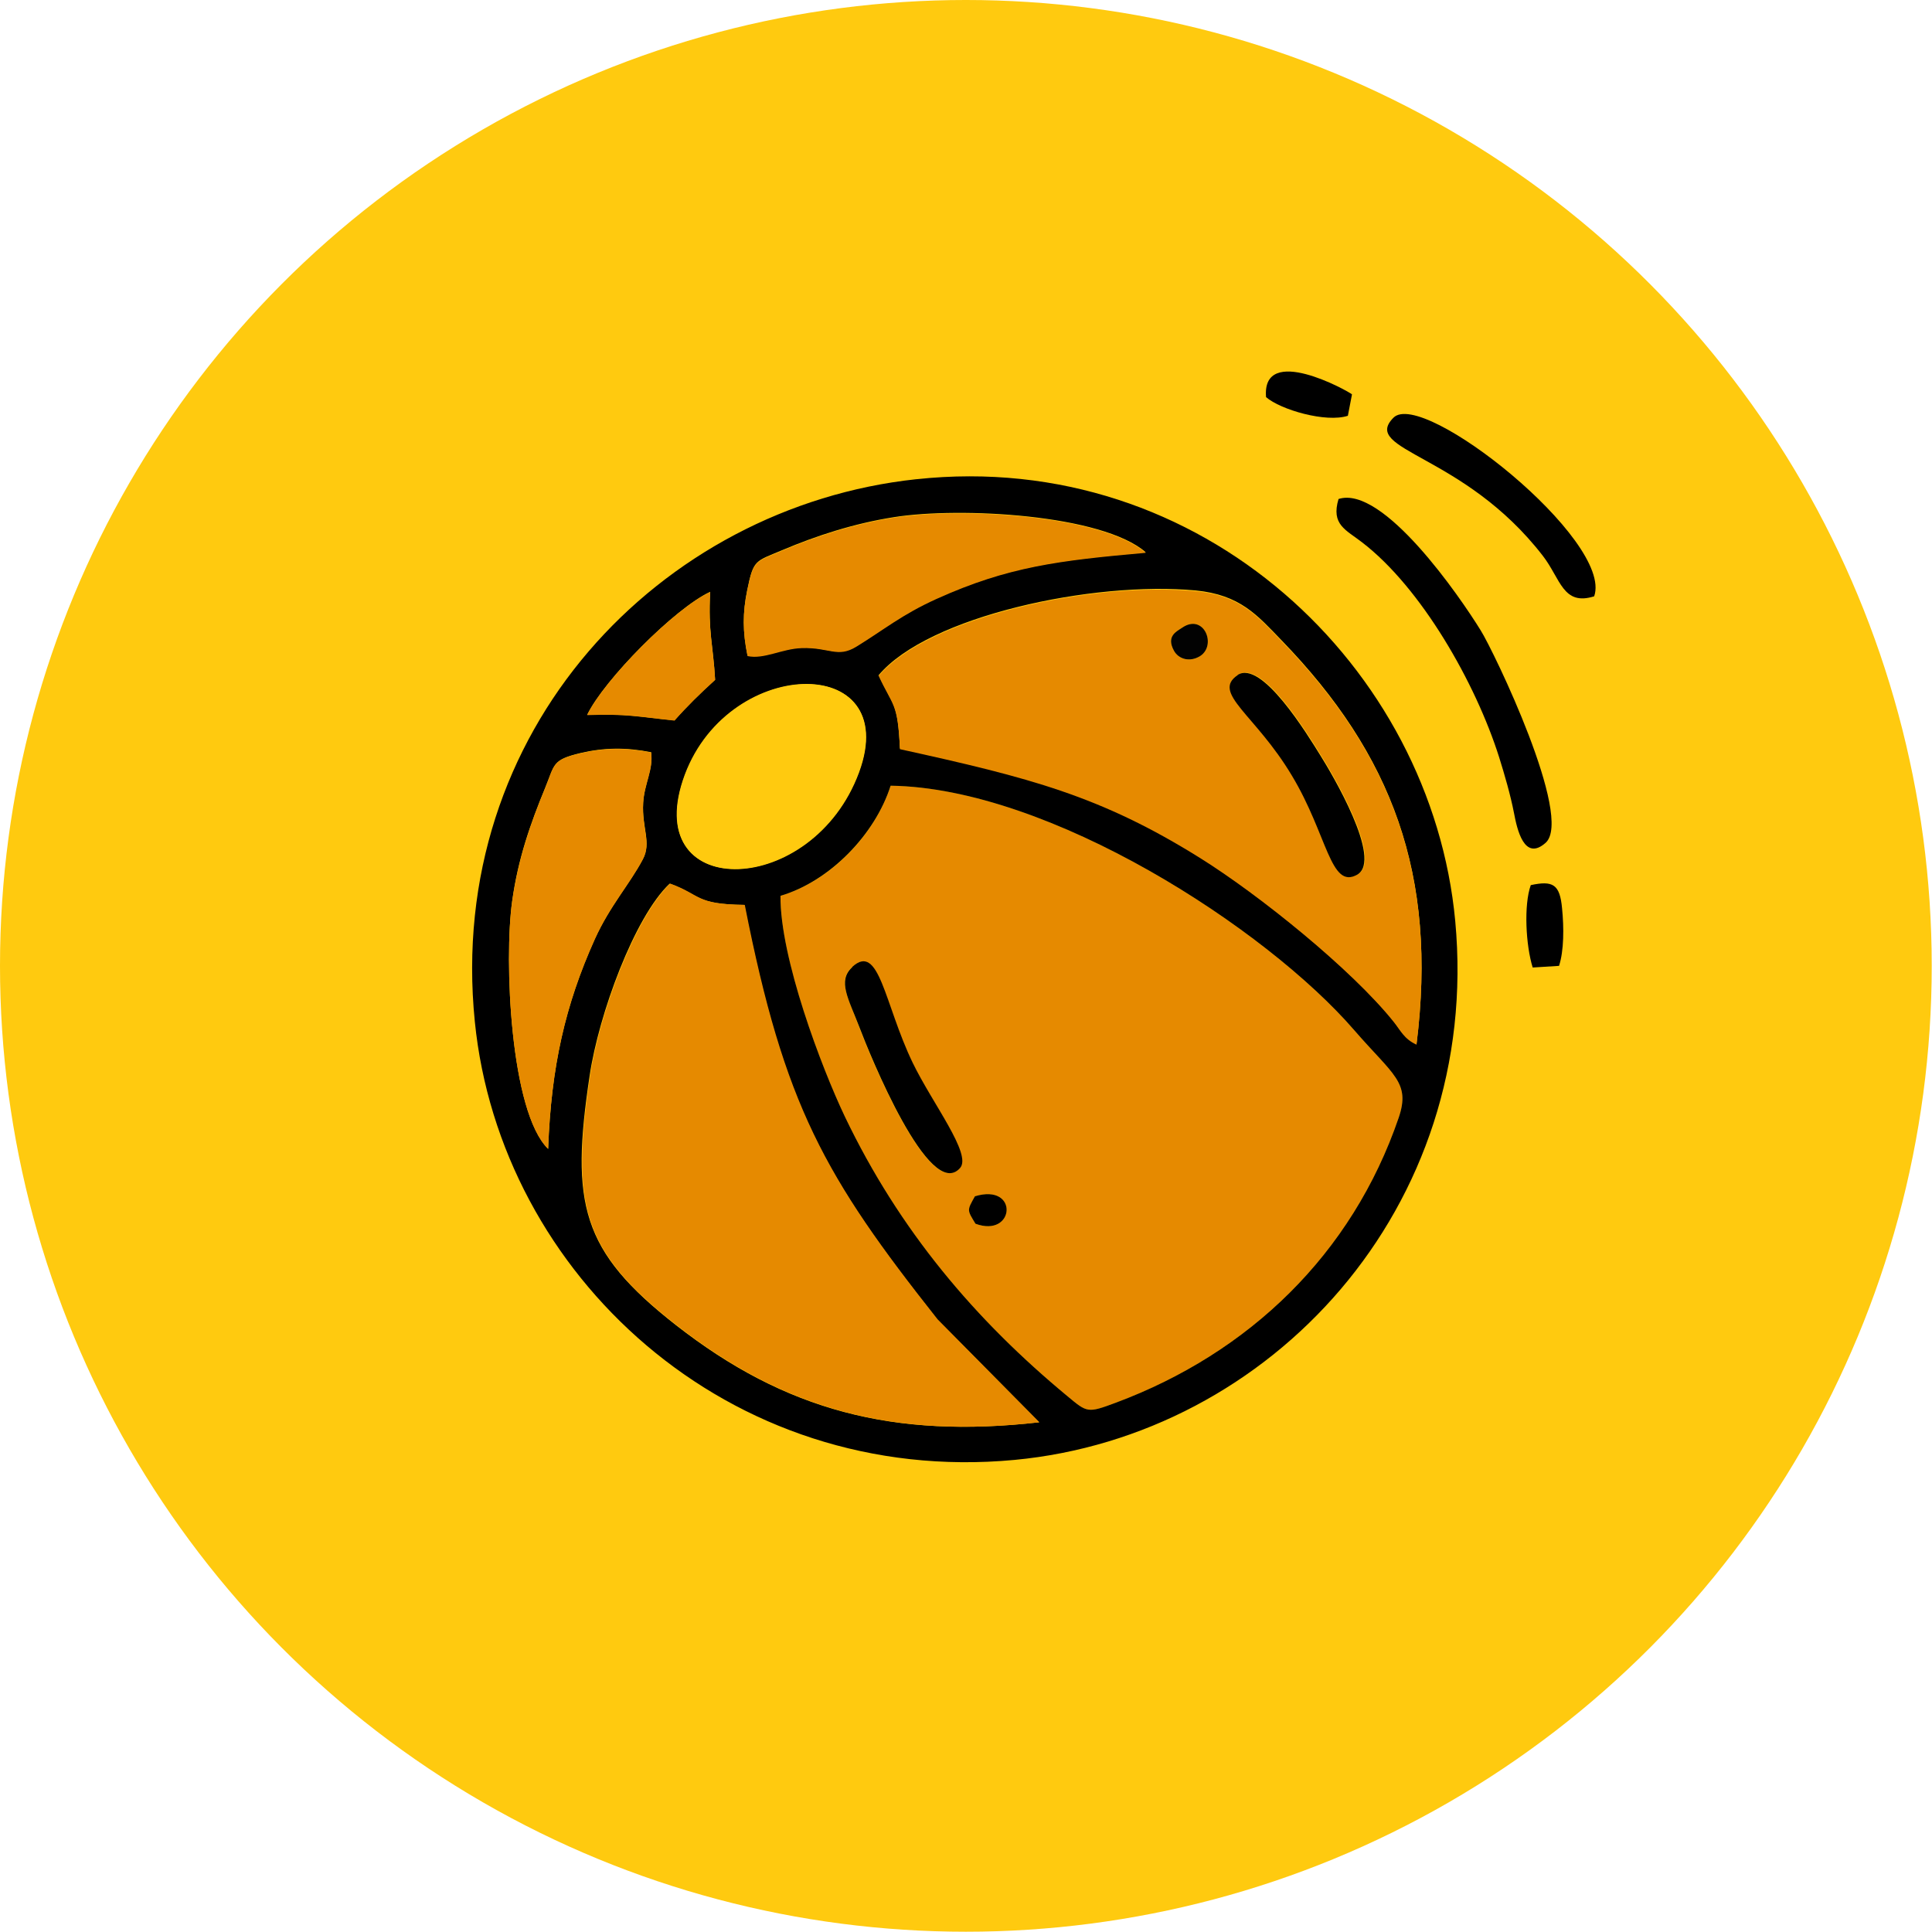
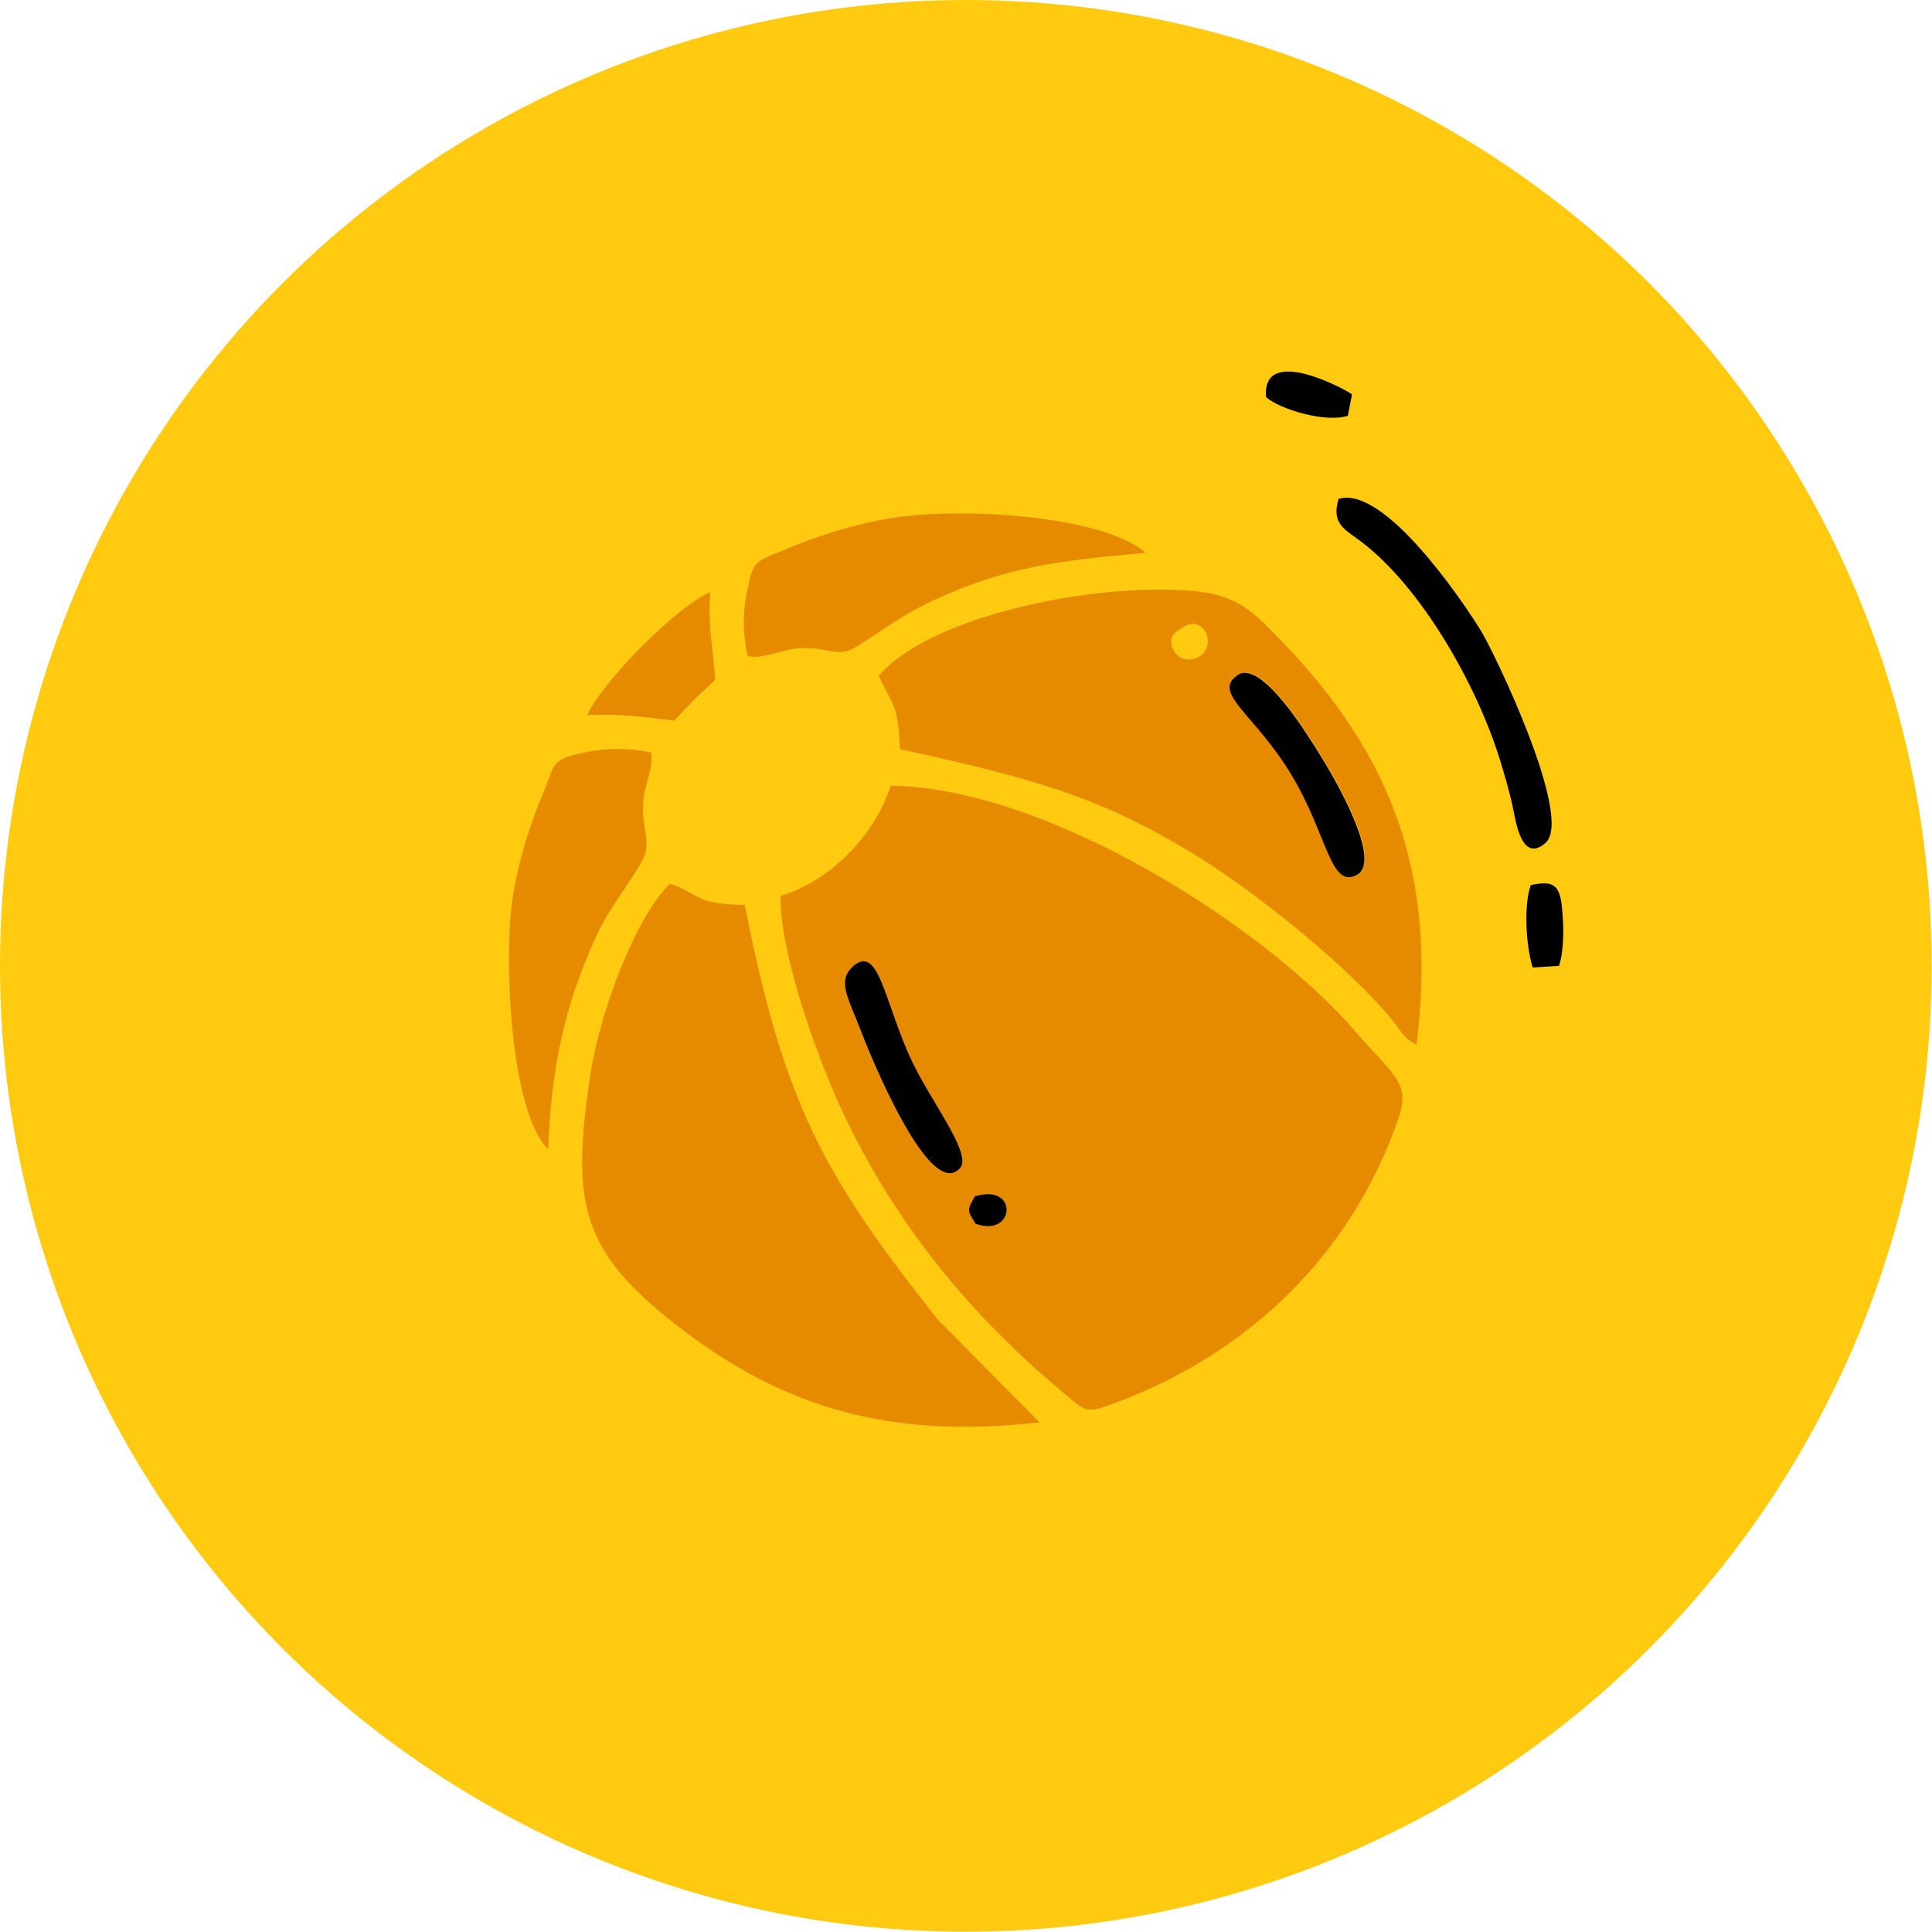
<svg xmlns="http://www.w3.org/2000/svg" xml:space="preserve" width="20.532mm" height="20.532mm" style="shape-rendering:geometricPrecision; text-rendering:geometricPrecision; image-rendering:optimizeQuality; fill-rule:evenodd; clip-rule:evenodd" viewBox="0 0 70.35 70.35">
  <defs>
    <style type="text/css">  .fil2 {fill:black} .fil3 {fill:#020202} .fil1 {fill:#E68A00} .fil0 {fill:#FFCA0F}  </style>
  </defs>
  <g id="Слой_x0020_1">
    <circle class="fil0" cx="35.17" cy="35.17" r="35.17" />
    <g id="_51680847088">
      <path class="fil1" d="M35.52 44.56c-0.31,-0.51 -0.3,-0.47 -0.02,-1 1.6,-0.49 1.46,1.53 0.02,1zm-2.3 -5.87c0.72,1.49 2.17,3.34 1.73,3.84 -1.11,1.26 -3.3,-4.16 -3.66,-5.11 -0.4,-1.08 -0.8,-1.71 -0.27,-2.2 0.99,-0.91 1.17,1.34 2.2,3.48zm-4.8 -6.07c-0.02,2.25 1.48,6.25 2.35,8.05 1.98,4.13 4.73,7.38 8.1,10.17 0.72,0.6 0.73,0.62 1.75,0.24 4.86,-1.81 8.61,-5.41 10.31,-10.38 0.44,-1.29 -0.2,-1.55 -1.62,-3.19 -3.2,-3.7 -11.08,-8.82 -16.88,-8.9 -0.55,1.77 -2.2,3.49 -4.01,4.01z" />
-       <path class="fil2" d="M24.4 32.18c1.12,0.41 0.9,0.75 2.7,0.77 1.44,7.33 2.91,9.89 7.02,15.09l3.71 3.75c-5.29,0.6 -9.23,-0.42 -13.22,-3.54 -3.45,-2.7 -3.84,-4.41 -3.14,-9.08 0.33,-2.23 1.63,-5.78 2.91,-6.99zm4.02 0.44c1.8,-0.53 3.45,-2.24 4.01,-4.01 5.8,0.08 13.68,5.2 16.88,8.9 1.42,1.64 2.06,1.9 1.62,3.19 -1.7,4.97 -5.45,8.57 -10.31,10.38 -1.02,0.38 -1.03,0.36 -1.75,-0.24 -3.37,-2.79 -6.12,-6.04 -8.1,-10.17 -0.86,-1.8 -2.37,-5.8 -2.35,-8.05zm-8.46 9.21c-1.38,-1.34 -1.61,-6.88 -1.31,-9.02 0.21,-1.53 0.66,-2.81 1.2,-4.12 0.36,-0.87 0.25,-1.02 1.29,-1.27 0.86,-0.2 1.65,-0.21 2.57,-0.03 0.08,0.63 -0.25,1.14 -0.29,1.84 -0.05,0.93 0.31,1.44 -0.01,2.05 -0.48,0.91 -1.2,1.7 -1.75,2.91 -1.08,2.4 -1.59,4.65 -1.7,7.63zm11.31 -13.71c-1.69,4.56 -7.86,4.72 -6.41,0.3 1.5,-4.56 8.04,-4.71 6.41,-0.3zm-6.71 -1.89c-1.33,-0.13 -1.71,-0.25 -3.18,-0.2 0.61,-1.27 3.2,-3.89 4.48,-4.48 -0.08,1.46 0.11,1.94 0.18,3.2 -0.55,0.5 -1.01,0.95 -1.48,1.48zm7.43 -1.64c1.81,-2.16 7.82,-3.44 11.55,-3.09 1.62,0.16 2.24,0.9 3.12,1.81 4.03,4.16 5.69,8.54 4.92,14.7 -0.46,-0.21 -0.58,-0.51 -0.84,-0.84 -1.54,-1.91 -4.9,-4.61 -7.03,-5.95 -3.63,-2.27 -6.21,-2.93 -10.94,-3.97 -0.08,-1.72 -0.25,-1.53 -0.78,-2.68zm-4.77 -0.72c-0.18,-0.87 -0.18,-1.57 -0.01,-2.39 0.23,-1.12 0.29,-1.03 1.28,-1.45 1.23,-0.52 2.6,-0.97 4.07,-1.2 2.4,-0.38 7.58,-0.1 9.16,1.28 -3.15,0.28 -5.01,0.5 -7.62,1.68 -1.26,0.57 -1.91,1.12 -2.92,1.74 -0.69,0.42 -0.97,0.03 -1.98,0.05 -0.73,0.02 -1.39,0.42 -1.98,0.29zm6.14 -6.42c-9.32,1 -17.14,9.15 -16.07,19.75 0.92,9.19 9.21,16.94 19.65,15.96 9.32,-0.88 17.02,-9.17 16.05,-19.62 -0.86,-9.24 -9.22,-17.21 -19.62,-16.09z" />
      <path class="fil1" d="M24.4 32.18c-1.28,1.22 -2.58,4.76 -2.91,6.99 -0.7,4.67 -0.32,6.38 3.14,9.08 3.98,3.11 7.93,4.14 13.22,3.54l-3.71 -3.75c-4.11,-5.2 -5.58,-7.77 -7.02,-15.09 -1.8,-0.02 -1.58,-0.36 -2.7,-0.77z" />
      <path class="fil1" d="M49.43 31.84c-0.98,0.56 -1.09,-1.44 -2.38,-3.61 -1.34,-2.23 -2.94,-3.01 -1.97,-3.66 0.88,-0.58 2.56,2.19 3.02,2.93 0.39,0.62 2.29,3.8 1.34,4.34zm-5.73 -7.95c-0.39,0.25 -0.79,0.1 -0.95,-0.19 -0.3,-0.54 0.1,-0.71 0.29,-0.84 0.79,-0.55 1.28,0.63 0.66,1.03zm-11.71 0.71c0.53,1.15 0.7,0.96 0.78,2.68 4.73,1.04 7.31,1.7 10.94,3.97 2.13,1.33 5.5,4.04 7.03,5.95 0.26,0.32 0.38,0.63 0.84,0.84 0.77,-6.17 -0.89,-10.55 -4.92,-14.7 -0.88,-0.91 -1.5,-1.66 -3.12,-1.81 -3.73,-0.36 -9.74,0.93 -11.55,3.09z" />
      <path class="fil1" d="M27.22 23.89c0.6,0.13 1.26,-0.27 1.98,-0.29 1.01,-0.03 1.29,0.37 1.98,-0.05 1.01,-0.62 1.66,-1.17 2.92,-1.74 2.61,-1.18 4.47,-1.4 7.62,-1.68 -1.58,-1.38 -6.76,-1.66 -9.16,-1.28 -1.47,0.23 -2.84,0.68 -4.07,1.2 -0.99,0.42 -1.05,0.33 -1.28,1.45 -0.17,0.82 -0.17,1.52 0.01,2.39z" />
      <path class="fil1" d="M19.96 41.83c0.11,-2.98 0.62,-5.23 1.7,-7.63 0.55,-1.22 1.27,-2 1.75,-2.91 0.32,-0.61 -0.05,-1.12 0.01,-2.05 0.04,-0.7 0.38,-1.21 0.29,-1.84 -0.91,-0.18 -1.71,-0.17 -2.57,0.03 -1.04,0.24 -0.94,0.4 -1.29,1.27 -0.54,1.31 -0.98,2.59 -1.2,4.12 -0.3,2.13 -0.07,7.68 1.31,9.02z" />
-       <path class="fil0" d="M31.28 28.13c1.63,-4.41 -4.91,-4.26 -6.41,0.3 -1.45,4.42 4.72,4.26 6.41,-0.3z" />
      <path class="fil2" d="M56.28 30.69c1.03,-0.92 -1.89,-6.98 -2.36,-7.73 -0.75,-1.22 -3.56,-5.31 -5.18,-4.79 -0.28,0.94 0.27,1.12 0.86,1.58 2.15,1.65 4.13,5.11 4.99,7.83 0.2,0.64 0.41,1.36 0.54,2.03 0.11,0.58 0.37,1.77 1.15,1.08z" />
-       <path class="fil2" d="M58.05 21.71c0.7,-2.03 -6.25,-7.57 -7.31,-6.5 -1.2,1.21 2.55,1.29 5.44,5.03 0.65,0.84 0.73,1.84 1.88,1.47z" />
      <path class="fil1" d="M24.56 26.24c0.47,-0.53 0.93,-0.98 1.48,-1.48 -0.07,-1.25 -0.26,-1.73 -0.18,-3.2 -1.28,0.58 -3.87,3.2 -4.48,4.48 1.47,-0.05 1.85,0.06 3.18,0.2z" />
      <path class="fil2" d="M45.07 24.58c-0.97,0.65 0.64,1.43 1.97,3.66 1.3,2.16 1.4,4.16 2.38,3.61 0.95,-0.54 -0.95,-3.72 -1.34,-4.34 -0.46,-0.74 -2.14,-3.51 -3.02,-2.93z" />
      <path class="fil2" d="M31.03 35.22c-0.54,0.5 -0.14,1.13 0.27,2.2 0.36,0.95 2.55,6.37 3.66,5.11 0.44,-0.5 -1.01,-2.35 -1.73,-3.84 -1.03,-2.14 -1.21,-4.39 -2.2,-3.48z" />
      <path class="fil2" d="M46.1 14.46c0.53,0.46 2.18,0.94 2.98,0.68l0.15 -0.78c-0.15,-0.13 -3.28,-1.86 -3.13,0.09z" />
      <path class="fil2" d="M55.74 32.23c-0.26,0.73 -0.18,2.2 0.07,3l0.96 -0.06c0.18,-0.56 0.18,-1.39 0.11,-2.09 -0.08,-0.89 -0.34,-1.02 -1.14,-0.85z" />
-       <path class="fil3" d="M43.04 22.86c-0.19,0.13 -0.59,0.3 -0.29,0.84 0.16,0.29 0.56,0.43 0.95,0.19 0.62,-0.4 0.13,-1.58 -0.66,-1.03z" />
      <path class="fil2" d="M35.52 44.56c1.44,0.53 1.59,-1.49 -0.02,-1 -0.29,0.52 -0.29,0.49 0.02,1z" />
    </g>
  </g>
</svg>